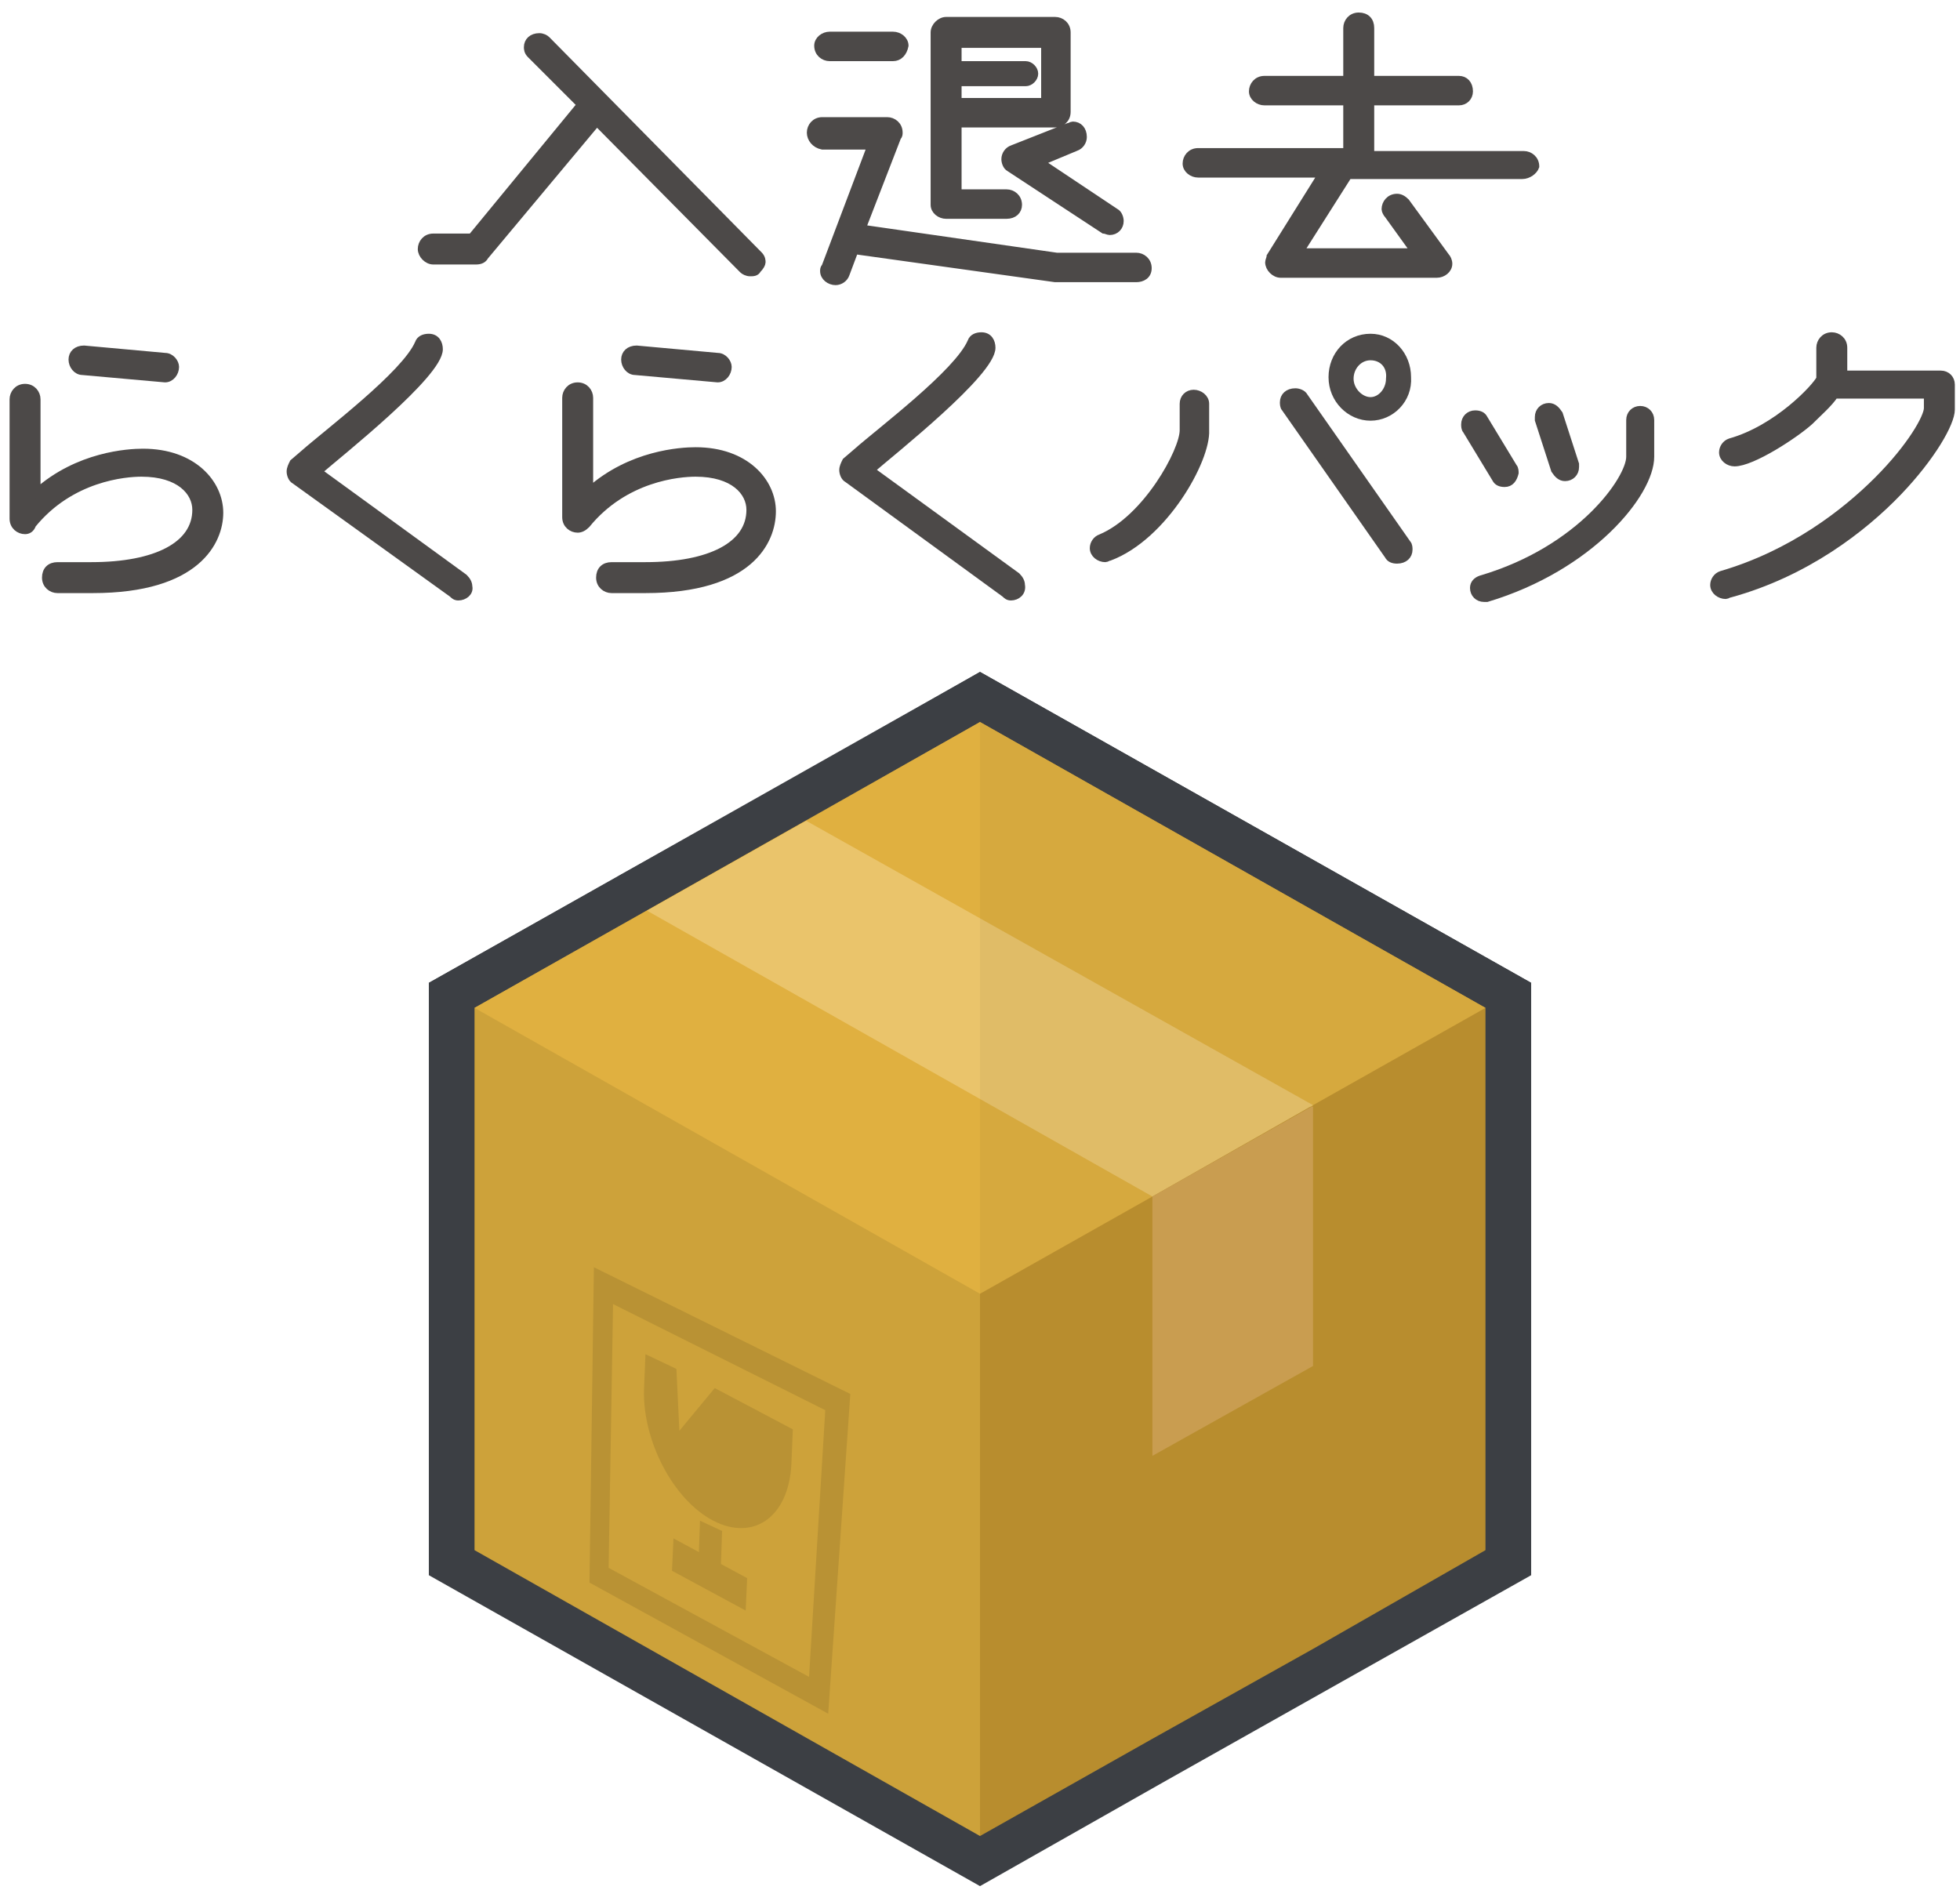
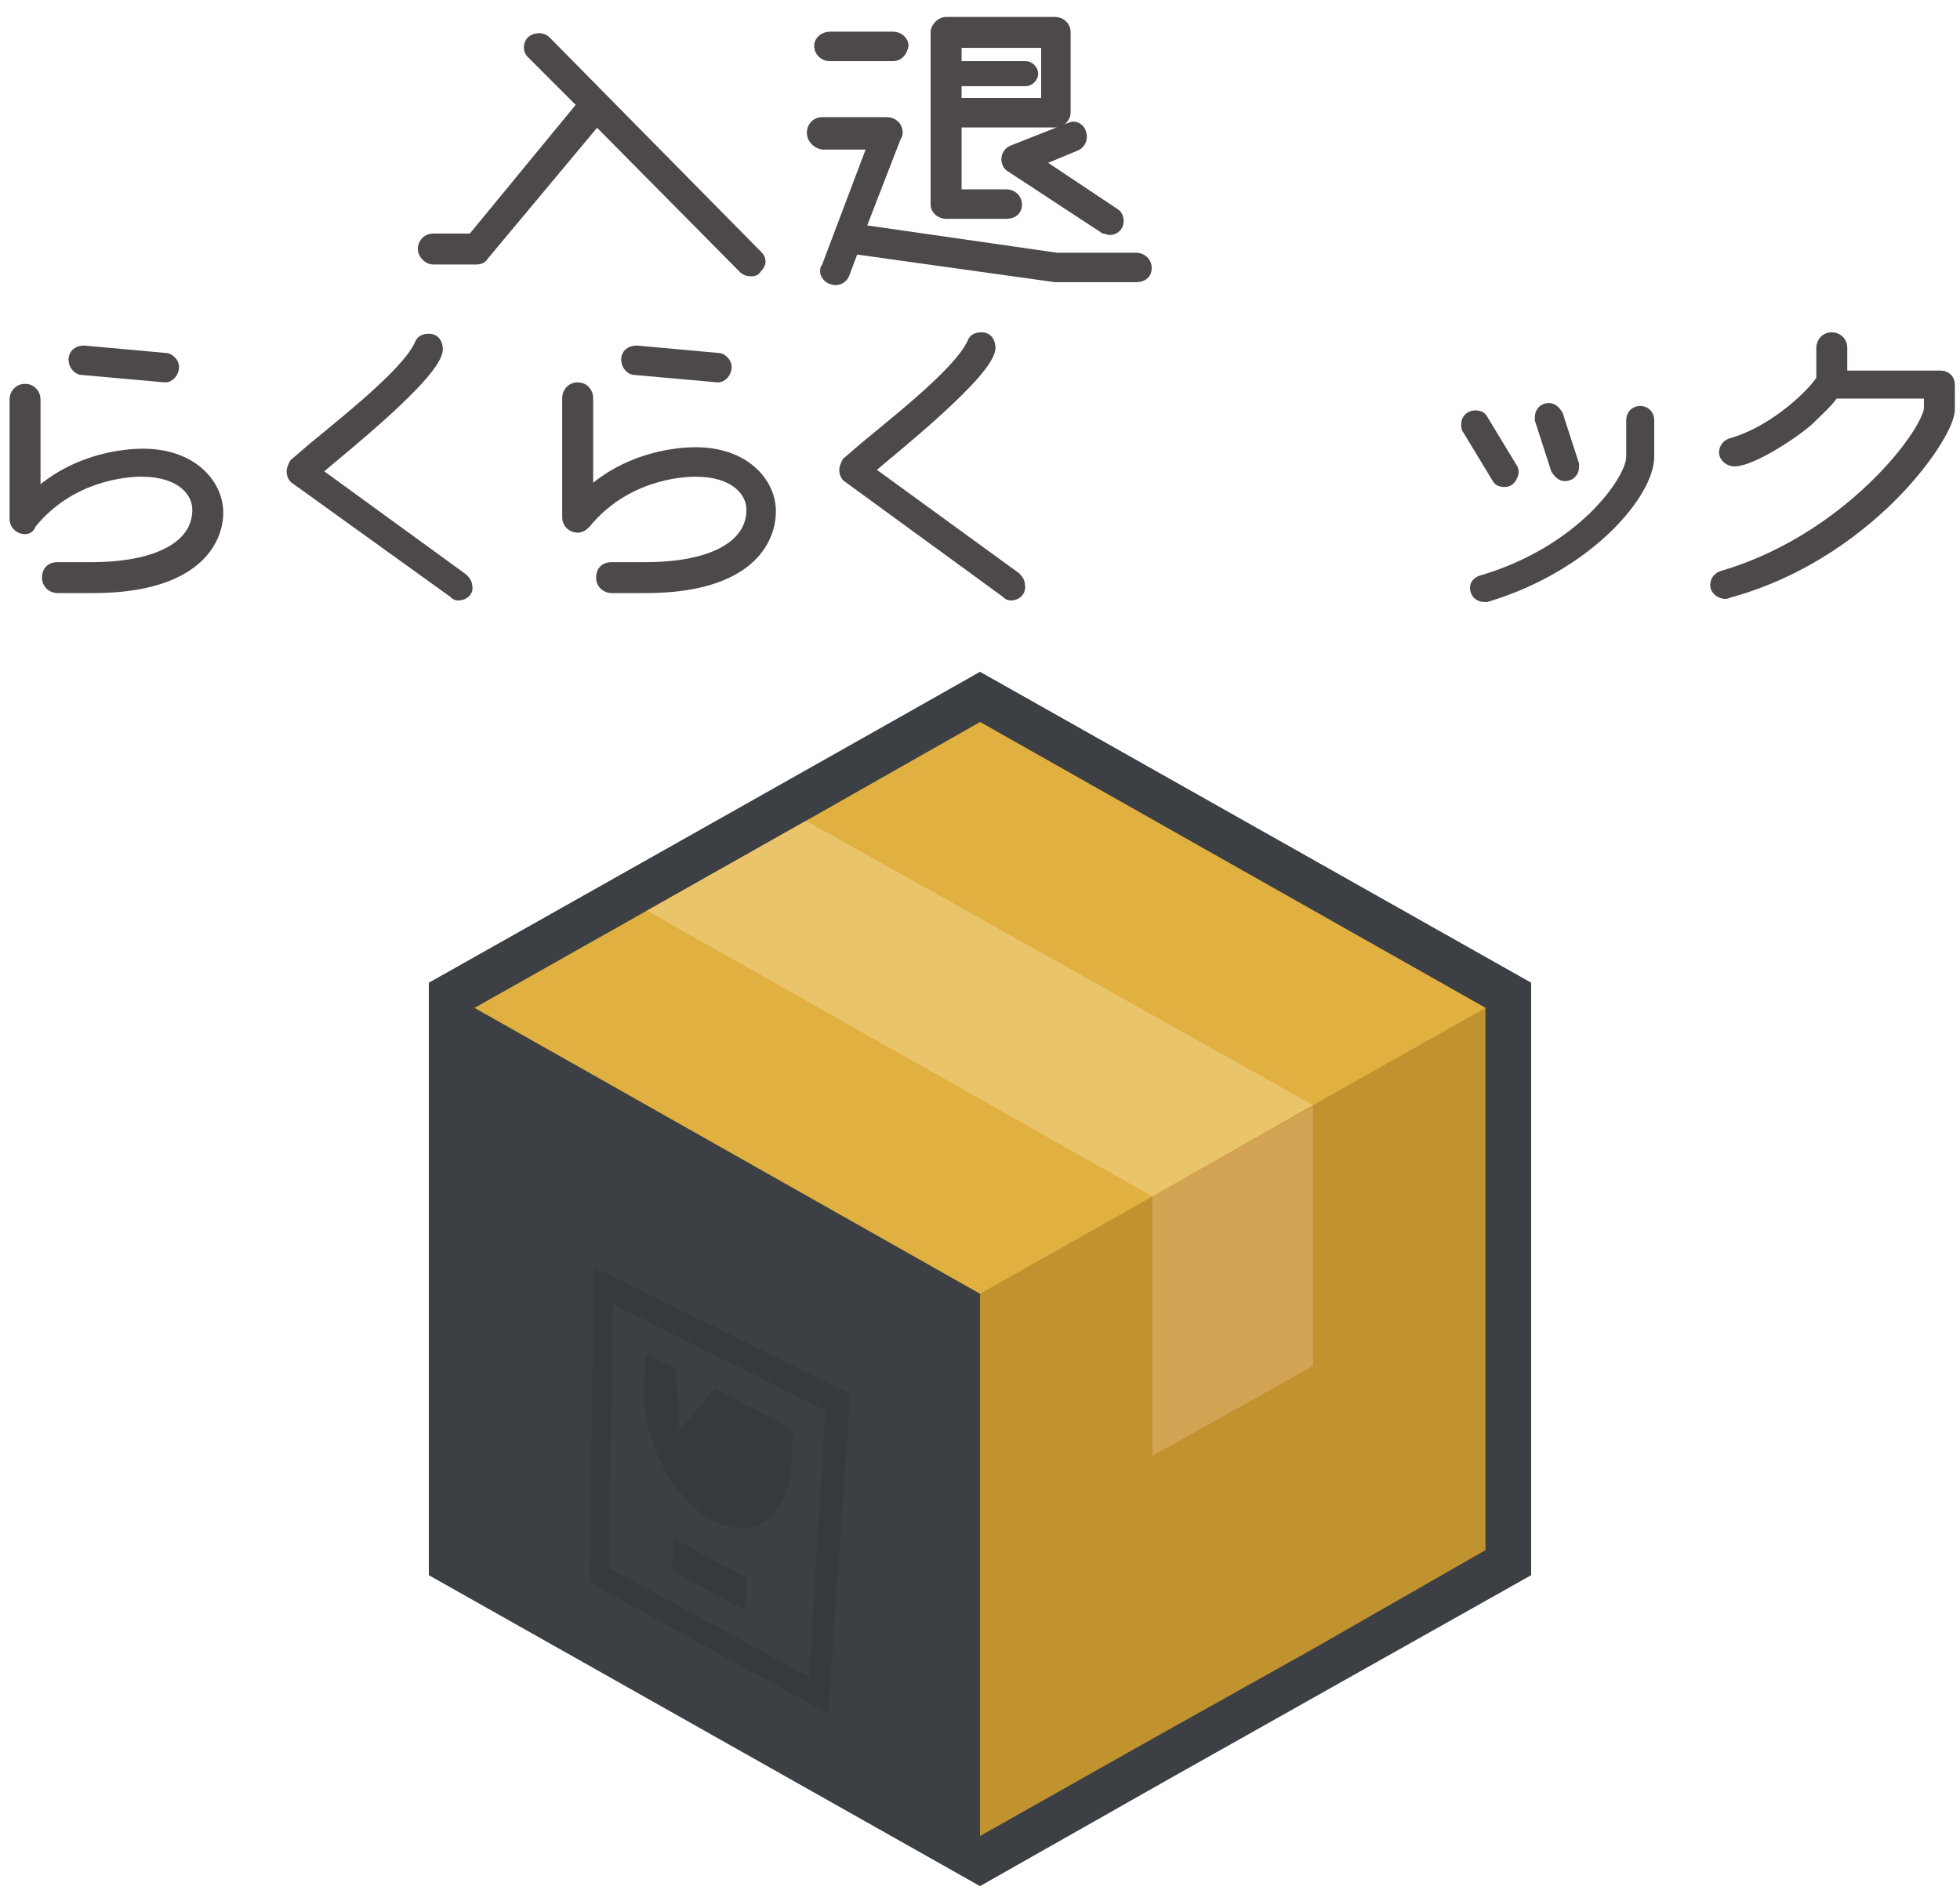
<svg xmlns="http://www.w3.org/2000/svg" version="1.1" id="_x35_" x="0px" y="0px" viewBox="0 0 133 129" style="enable-background:new 0 0 133 129;" xml:space="preserve">
  <style type="text/css">
	.st0{fill:#4C4948;stroke:#4C4948;stroke-width:0.5;stroke-miterlimit:10;}
	.st1{fill:#3C3F44;}
	.st2{opacity:0.1;}
	.st3{opacity:5.000000e-02;fill:#3C3F44;enable-background:new    ;}
	.st4{fill:#CDA23A;}
	.st5{fill:#C0932F;}
	.st6{fill:#E0B040;}
	.st7{fill:#EAC46B;}
	.st8{fill:#D2A453;}
	.st9{fill:#040000;}
	.st10{opacity:5.000000e-02;fill:#171716;enable-background:new    ;}
</style>
  <g>
    <g>
      <path class="st0" d="M51.4,18.3c-0.1,0.2-0.3,0.2-0.5,0.2c-0.2,0-0.4-0.1-0.5-0.2l-9.9-10l-7.6,9.1c-0.1,0.2-0.3,0.3-0.6,0.3h-2.9    c-0.4,0-0.8-0.4-0.8-0.8c0-0.4,0.3-0.8,0.8-0.8H32l7.4-9L36,3.7c-0.2-0.2-0.2-0.4-0.2-0.5c0-0.4,0.3-0.7,0.8-0.7    c0.2,0,0.4,0.1,0.5,0.2l14.4,14.6c0.2,0.2,0.2,0.4,0.2,0.5S51.6,18.1,51.4,18.3z" />
      <path class="st0" d="M77.1,18.9h-5.5l-13.6-1.9l-0.6,1.6c-0.1,0.3-0.4,0.5-0.7,0.5c-0.4,0-0.8-0.3-0.8-0.7c0-0.1,0-0.2,0.1-0.3    l3.1-8.2h-3.3C55.3,9.8,55,9.4,55,9c0-0.4,0.3-0.8,0.8-0.8h4.4c0.4,0,0.8,0.3,0.8,0.8c0,0.1,0,0.2-0.1,0.3l-2.4,6.2l13.2,1.9h5.4    c0.4,0,0.8,0.3,0.8,0.8S77.5,18.9,77.1,18.9z M60.6,3.9h-4.3c-0.4,0-0.8-0.3-0.8-0.8c0-0.4,0.4-0.7,0.8-0.7h4.3    c0.4,0,0.8,0.3,0.8,0.7C61.3,3.6,61,3.9,60.6,3.9z M71.6,8.4H65v4.7h3.3c0.4,0,0.8,0.3,0.8,0.8c0,0.4-0.3,0.7-0.8,0.7h-4.1    c-0.4,0-0.8-0.3-0.8-0.7V2.2c0-0.4,0.4-0.8,0.8-0.8h7.4c0.4,0,0.8,0.3,0.8,0.8v5.4C72.4,8.1,72,8.4,71.6,8.4z M70.9,3H65v1.4h4.6    c0.3,0,0.6,0.3,0.6,0.6c0,0.3-0.3,0.6-0.6,0.6H65v1.3h5.9V3z M75.3,15.7c-0.1,0-0.3-0.1-0.4-0.1l-6.4-4.2    c-0.2-0.1-0.3-0.4-0.3-0.6c0-0.3,0.2-0.6,0.5-0.7l3.8-1.5c0.1,0,0.2-0.1,0.3-0.1c0.4,0,0.7,0.3,0.7,0.8c0,0.3-0.2,0.6-0.5,0.7    l-2.4,1l5.1,3.4c0.2,0.1,0.3,0.4,0.3,0.6C76,15.4,75.7,15.7,75.3,15.7z" />
-       <path class="st0" d="M103.3,11.9H91.5l-3.3,5.2H96l-1.8-2.5c-0.1-0.1-0.2-0.3-0.2-0.4c0-0.4,0.3-0.8,0.8-0.8    c0.2,0,0.4,0.1,0.6,0.3l2.7,3.7c0.1,0.1,0.2,0.3,0.2,0.5c0,0.4-0.4,0.7-0.8,0.7H86.9c-0.4,0-0.8-0.4-0.8-0.8    c0-0.1,0.1-0.3,0.1-0.4l3.5-5.6h-8.4c-0.4,0-0.8-0.3-0.8-0.7c0-0.4,0.3-0.8,0.8-0.8h10.1V6.9h-5.6c-0.4,0-0.8-0.3-0.8-0.7    c0-0.4,0.3-0.8,0.8-0.8h5.6V1.9c0-0.4,0.3-0.8,0.8-0.8s0.8,0.3,0.8,0.8v3.5h6c0.4,0,0.7,0.3,0.7,0.8c0,0.4-0.3,0.7-0.7,0.7h-6v3.6    h10.4c0.4,0,0.8,0.3,0.8,0.8C104.1,11.6,103.7,11.9,103.3,11.9z" />
      <path class="st0" d="M6.3,40H3.9c-0.4,0-0.8-0.3-0.8-0.8s0.3-0.8,0.8-0.8h2.3c4.4,0,7.1-1.4,7.1-3.8c0-1.2-1.1-2.5-3.7-2.5    c-1.1,0-4.8,0.3-7.4,3.5C2.1,35.9,1.9,36,1.7,36c-0.4,0-0.8-0.3-0.8-0.8v-8.1c0-0.4,0.3-0.8,0.8-0.8s0.8,0.4,0.8,0.8v6.3    c2.8-2.5,6.2-2.7,7.2-2.7c3.4,0,5.2,2.1,5.2,4.1C14.9,36.7,13.4,40,6.3,40z M11.2,25.7l-5.6-0.5c-0.4,0-0.7-0.4-0.7-0.8    c0-0.4,0.3-0.7,0.8-0.7l5.5,0.5c0.4,0,0.7,0.4,0.7,0.7C11.9,25.3,11.6,25.7,11.2,25.7z" />
      <path class="st0" d="M31.1,40.5c-0.2,0-0.3-0.1-0.4-0.2L20,32.6c-0.2-0.1-0.3-0.4-0.3-0.6c0-0.2,0.1-0.4,0.2-0.6l0.7-0.6    c1.7-1.5,6.9-5.4,7.8-7.5c0.1-0.3,0.4-0.4,0.7-0.4c0.5,0,0.7,0.4,0.7,0.8c0,1.7-6.7,7-8.2,8.3l9.9,7.2c0.2,0.2,0.3,0.4,0.3,0.6    C31.9,40.2,31.5,40.5,31.1,40.5z" />
      <path class="st0" d="M43.8,40h-2.3c-0.4,0-0.8-0.3-0.8-0.8s0.3-0.8,0.8-0.8h2.3c4.4,0,7.1-1.4,7.1-3.8c0-1.2-1.1-2.5-3.7-2.5    c-1.1,0-4.8,0.3-7.4,3.5c-0.2,0.2-0.4,0.3-0.6,0.3c-0.4,0-0.8-0.3-0.8-0.8v-8.1c0-0.4,0.3-0.8,0.8-0.8s0.8,0.4,0.8,0.8v6.3    c2.8-2.5,6.2-2.7,7.2-2.7c3.4,0,5.2,2.1,5.2,4.1C52.4,36.7,50.9,40,43.8,40z M48.7,25.7l-5.6-0.5c-0.4,0-0.7-0.4-0.7-0.8    c0-0.4,0.3-0.7,0.8-0.7l5.5,0.5c0.4,0,0.7,0.4,0.7,0.7C49.4,25.3,49.1,25.7,48.7,25.7z" />
      <path class="st0" d="M68.6,40.5c-0.2,0-0.3-0.1-0.4-0.2l-10.7-7.8c-0.2-0.1-0.3-0.4-0.3-0.6c0-0.2,0.1-0.4,0.2-0.6l0.7-0.6    c1.7-1.5,6.9-5.4,7.8-7.5c0.1-0.3,0.4-0.4,0.7-0.4c0.5,0,0.7,0.4,0.7,0.8c0,1.7-6.7,7-8.2,8.3l9.9,7.2c0.2,0.2,0.3,0.4,0.3,0.6    C69.4,40.2,69,40.5,68.6,40.5z" />
-       <path class="st0" d="M75.3,37.8c-0.1,0-0.2,0.1-0.3,0.1c-0.4,0-0.8-0.3-0.8-0.7c0-0.3,0.2-0.6,0.5-0.7c3.1-1.3,5.6-5.9,5.6-7.3    v-1.8c0-0.4,0.3-0.7,0.7-0.7c0.4,0,0.8,0.3,0.8,0.7v1.8C81.9,31.2,79,36.4,75.3,37.8z M94.8,38c-0.3,0-0.5-0.1-0.6-0.3l-7-10    c-0.1-0.1-0.1-0.3-0.1-0.4c0-0.4,0.3-0.7,0.8-0.7c0.2,0,0.5,0.1,0.6,0.3l7,10c0.1,0.1,0.1,0.3,0.1,0.4C95.6,37.7,95.3,38,94.8,38z     M93,28.3c-1.4,0-2.6-1.2-2.6-2.7c0-1.5,1.1-2.7,2.6-2.7c1.4,0,2.5,1.2,2.5,2.7C95.6,27.1,94.4,28.3,93,28.3z M93,24.2    c-0.8,0-1.4,0.7-1.4,1.5c0,0.8,0.7,1.5,1.4,1.5c0.7,0,1.3-0.7,1.3-1.5C94.4,24.8,93.8,24.2,93,24.2z" />
      <path class="st0" d="M102.1,32.8c-0.3,0-0.5-0.1-0.6-0.3l-2-3.3c-0.1-0.1-0.1-0.3-0.1-0.4c0-0.4,0.3-0.7,0.7-0.7    c0.3,0,0.5,0.1,0.6,0.3l2,3.3c0.1,0.1,0.1,0.3,0.1,0.4C102.7,32.5,102.5,32.8,102.1,32.8z M100.9,40.6c-0.1,0-0.2,0-0.2,0    c-0.4,0-0.7-0.3-0.7-0.7c0-0.3,0.2-0.5,0.5-0.6c6.8-2,10.1-6.8,10.1-8.3v-2.5c0-0.4,0.3-0.7,0.7-0.7c0.4,0,0.7,0.3,0.7,0.7V31    C112,33.5,107.9,38.5,100.9,40.6z M106.2,32.4c-0.3,0-0.5-0.2-0.7-0.5l-1.1-3.4c0-0.1,0-0.2,0-0.2c0-0.4,0.3-0.7,0.7-0.7    c0.3,0,0.5,0.2,0.7,0.5l1.1,3.4c0,0.1,0,0.2,0,0.2C106.9,32.1,106.6,32.4,106.2,32.4z" />
-       <path class="st0" d="M128.8,33.4c-2.4,2.5-6.3,5.5-11.4,6.9c-0.1,0-0.2,0.1-0.3,0.1c-0.4,0-0.8-0.3-0.8-0.7c0-0.3,0.2-0.6,0.5-0.7    c4.8-1.4,8.4-4.2,10.6-6.4c2.3-2.3,3.4-4.3,3.4-4.9v-0.9h-6.3c-0.4,0.6-1.1,1.2-1.7,1.8c-1,0.9-3.9,2.8-5.1,2.8    c-0.4,0-0.8-0.3-0.8-0.7c0-0.3,0.2-0.6,0.5-0.7c3.2-0.9,5.8-3.7,6.1-4.3v-2.1c0-0.4,0.3-0.8,0.8-0.8c0.4,0,0.8,0.3,0.8,0.8v1.8    h6.6c0.4,0,0.7,0.3,0.7,0.7v1.7C132.4,28.7,131.1,31,128.8,33.4z" />
+       <path class="st0" d="M128.8,33.4c-2.4,2.5-6.3,5.5-11.4,6.9c-0.1,0-0.2,0.1-0.3,0.1c-0.4,0-0.8-0.3-0.8-0.7c0-0.3,0.2-0.6,0.5-0.7    c4.8-1.4,8.4-4.2,10.6-6.4c2.3-2.3,3.4-4.3,3.4-4.9v-0.9h-6.3c-0.4,0.6-1.1,1.2-1.7,1.8c-1,0.9-3.9,2.8-5.1,2.8    c-0.4,0-0.8-0.3-0.8-0.7c0-0.3,0.2-0.6,0.5-0.7c3.2-0.9,5.8-3.7,6.1-4.3v-2.1c0-0.4,0.3-0.8,0.8-0.8c0.4,0,0.8,0.3,0.8,0.8v1.8    h6.6c0.4,0,0.7,0.3,0.7,0.7v1.7C132.4,28.7,131.1,31,128.8,33.4" />
    </g>
    <g>
      <g>
        <g>
          <polygon class="st1" points="29.1,66.7 29.1,106.9 66.5,128 66.5,45.6     " />
          <polygon class="st1" points="103.9,66.7 103.9,106.9 91.1,114.1 79.2,120.8 66.5,128 66.5,45.6     " />
          <polygon class="st1" points="103.9,66.7 91.1,74 91.1,74 79.2,74 79.2,80.7 66.5,87.9 29.1,66.7 41.9,59.5 53.7,52.9 66.5,45.6           " />
          <g>
            <polygon class="st1" points="91.1,74 79.3,80.7 41.9,59.5 53.7,52.9      " />
          </g>
          <g>
            <polygon class="st1" points="91.1,74 91.1,93.2 79.2,99.9 79.2,80.7 79.3,80.7 91.1,74      " />
          </g>
          <g class="st2">
            <g>
              <path class="st1" d="M55.3,118.9l-17.7-9.7L38,85.9l18.9,9.4L55.3,118.9z M39.1,108.2l14.8,8.1l1.2-19.7l-15.7-7.9L39.1,108.2        z" />
            </g>
            <g>
              <path class="st1" d="M52.6,97.9l-0.1,2.6c-0.2,3.9-2.8,5.7-5.8,4.1c-2.9-1.6-5.2-5.9-5.1-9.7l0.1-2.6l2.2,1.1l0.2,4.6l2.6-3.2        L52.6,97.9z" />
              <polygon class="st1" points="47.3,108.6 45.7,107.7 45.8,104.6 47.5,105.5       " />
              <polygon class="st1" points="49.2,111.3 43.7,108.4 43.8,106 49.3,108.9       " />
            </g>
          </g>
        </g>
        <polygon class="st3" points="66.5,45.6 66.5,128 66.5,128 79.2,120.8 91.1,114.1 103.9,106.9 103.9,66.7    " />
      </g>
      <g>
        <g>
-           <polygon class="st4" points="32.2,68.4 32.2,105.2 66.5,124.6 66.5,49     " />
          <polygon class="st5" points="100.8,68.4 100.8,105.2 89.1,111.9 78.2,118 66.5,124.6 66.5,49     " />
          <polygon class="st6" points="100.8,68.4 89.1,75 89,75.1 78.2,75.1 78.2,81.2 66.5,87.8 32.2,68.4 43.9,61.8 54.7,55.7 66.5,49           " />
          <g>
            <polygon class="st7" points="89.1,75 78.2,81.2 43.9,61.8 54.7,55.7      " />
          </g>
          <g>
            <polygon class="st8" points="89.1,75.1 89.1,92.7 78.2,98.8 78.2,81.2 78.2,81.2 89,75.1      " />
          </g>
          <g class="st2">
            <g>
              <path class="st9" d="M56.2,116.3L40,107.4l0.3-21.4l17.4,8.6L56.2,116.3z M41.3,106.4l13.6,7.4l1.1-18.1l-14.4-7.2L41.3,106.4        z" />
            </g>
            <g>
              <path class="st9" d="M53.8,97l-0.1,2.4c-0.2,3.6-2.6,5.2-5.3,3.8c-2.7-1.4-4.8-5.4-4.7-8.9l0.1-2.4l2.1,1l0.2,4.2l2.4-2.9        L53.8,97z" />
-               <polygon class="st9" points="48.9,106.8 47.4,106 47.5,103.2 49,103.9       " />
              <polygon class="st9" points="50.6,109.3 45.6,106.6 45.7,104.4 50.7,107.1       " />
            </g>
          </g>
        </g>
-         <polygon class="st10" points="66.5,49 66.5,124.6 66.5,124.6 78.2,118 89.1,111.9 100.8,105.2 100.8,68.4    " />
      </g>
    </g>
  </g>
</svg>